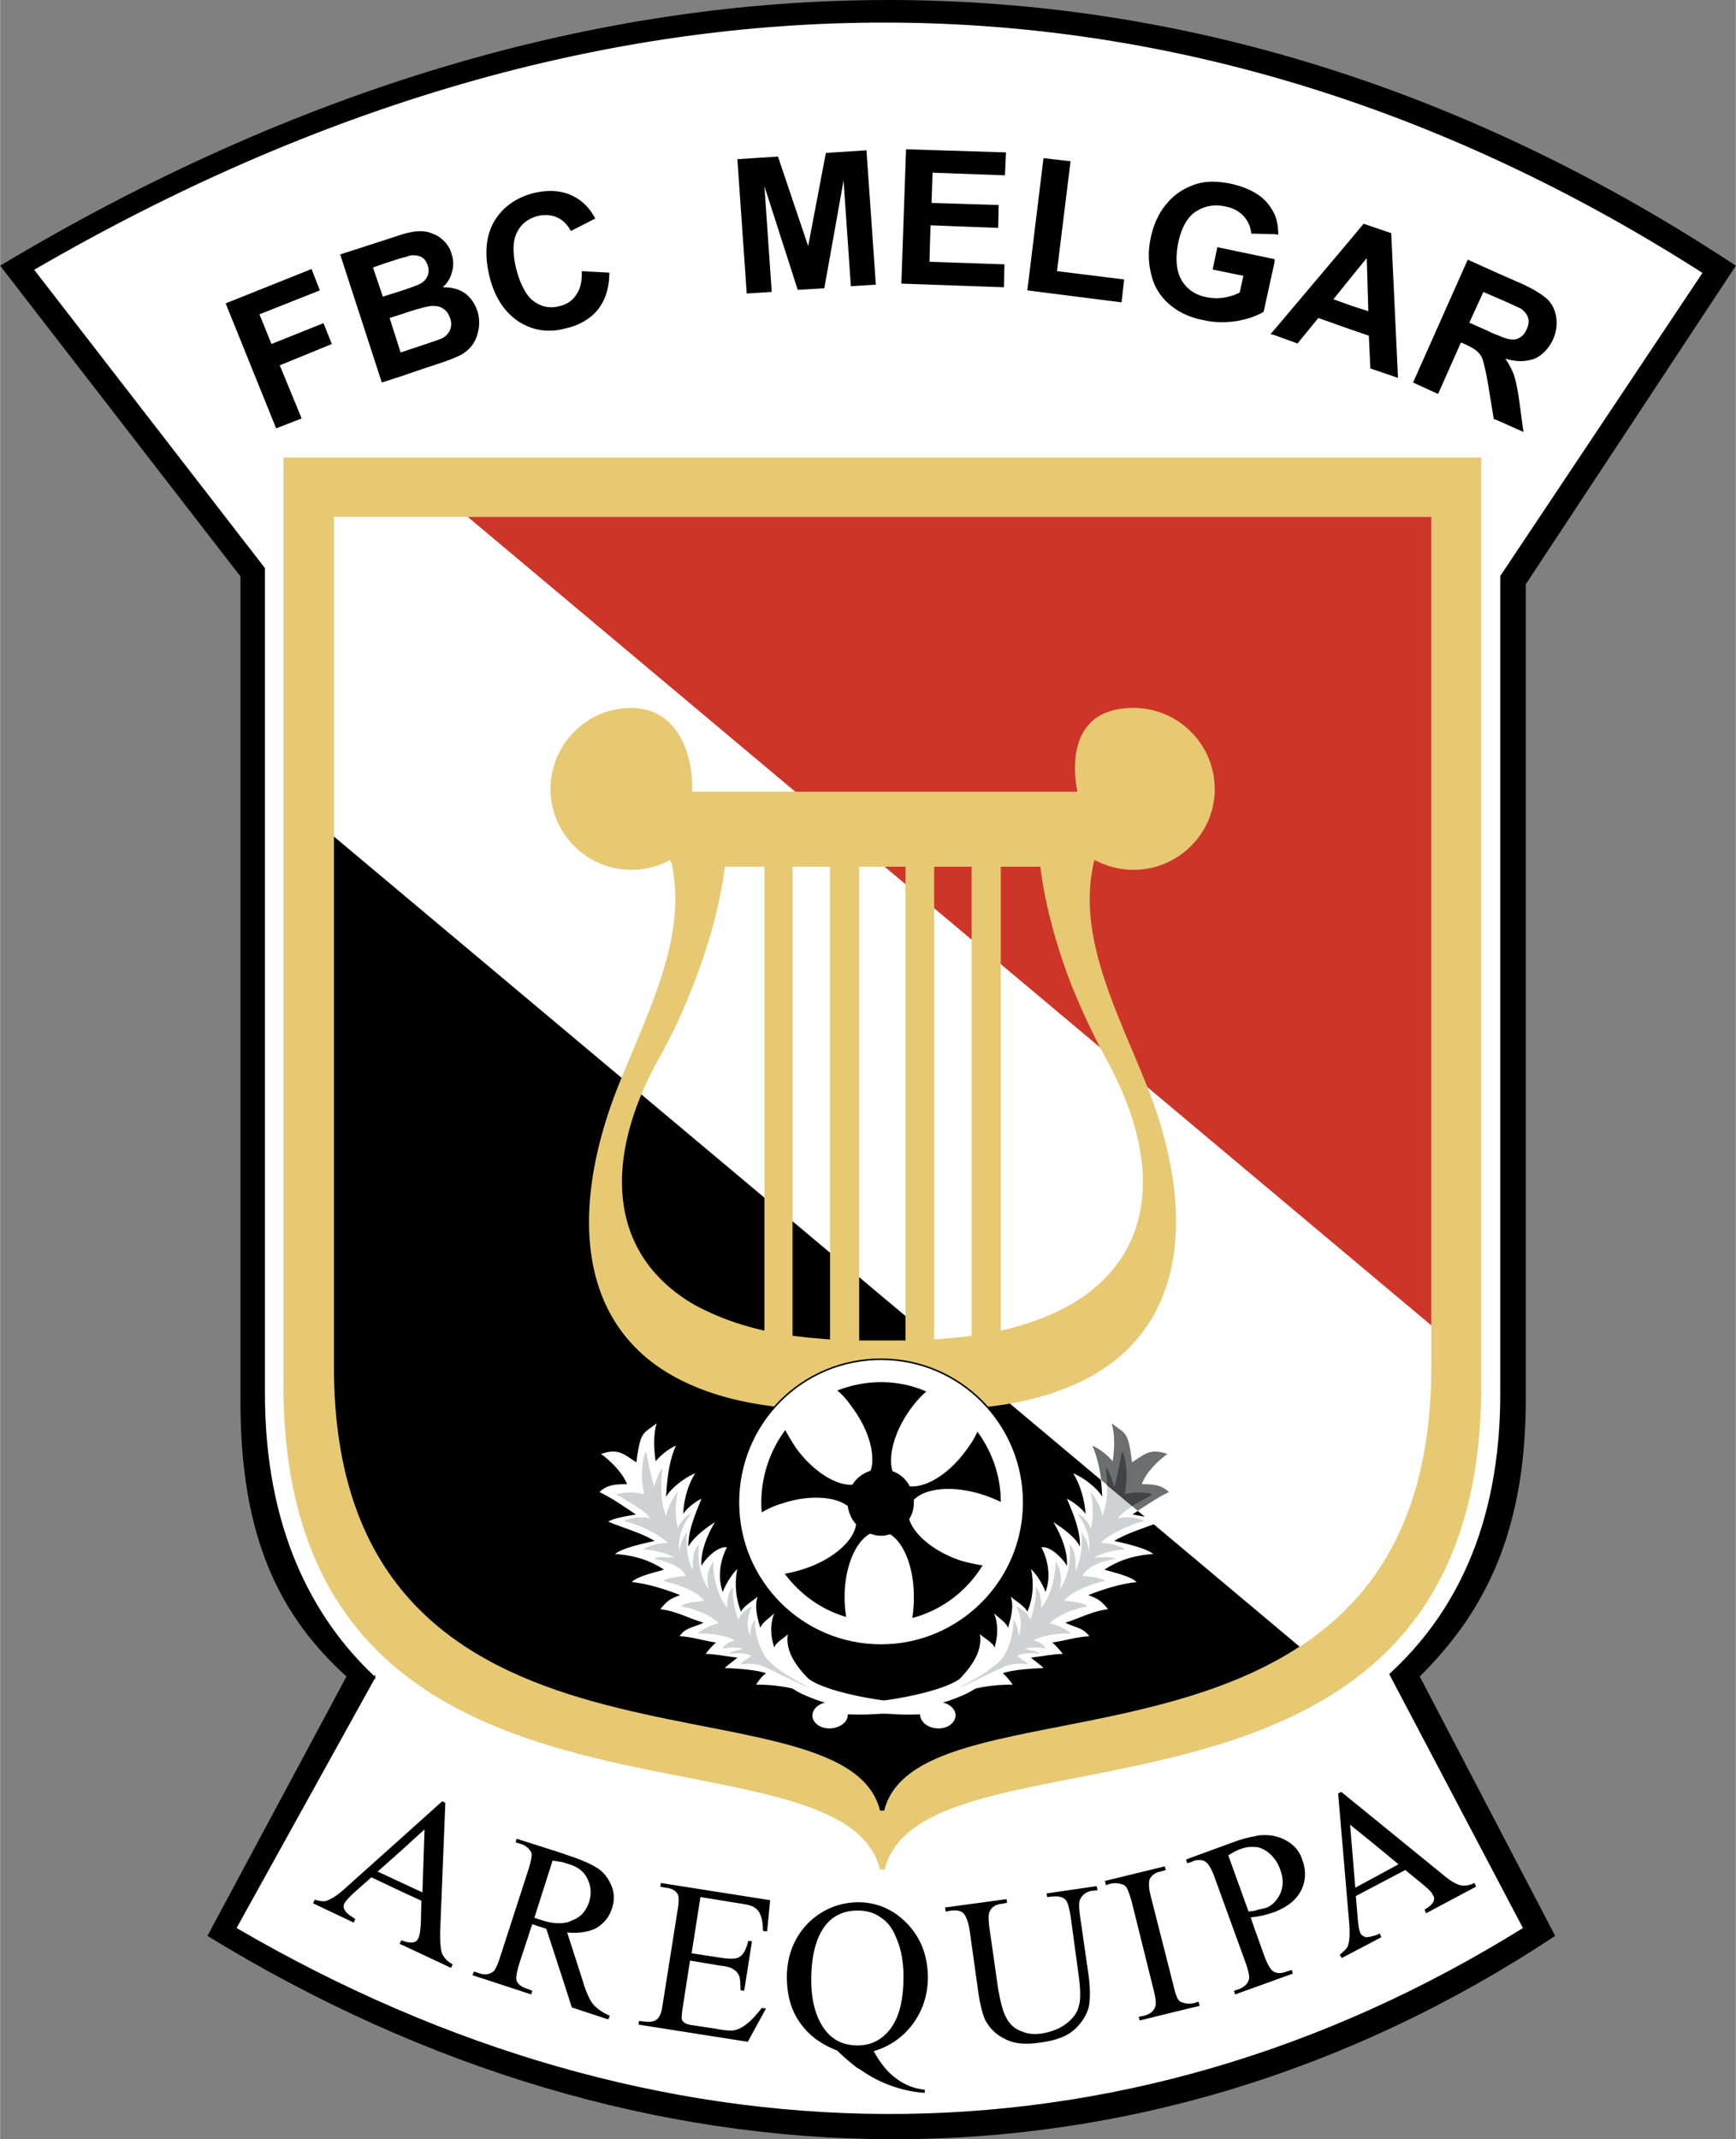
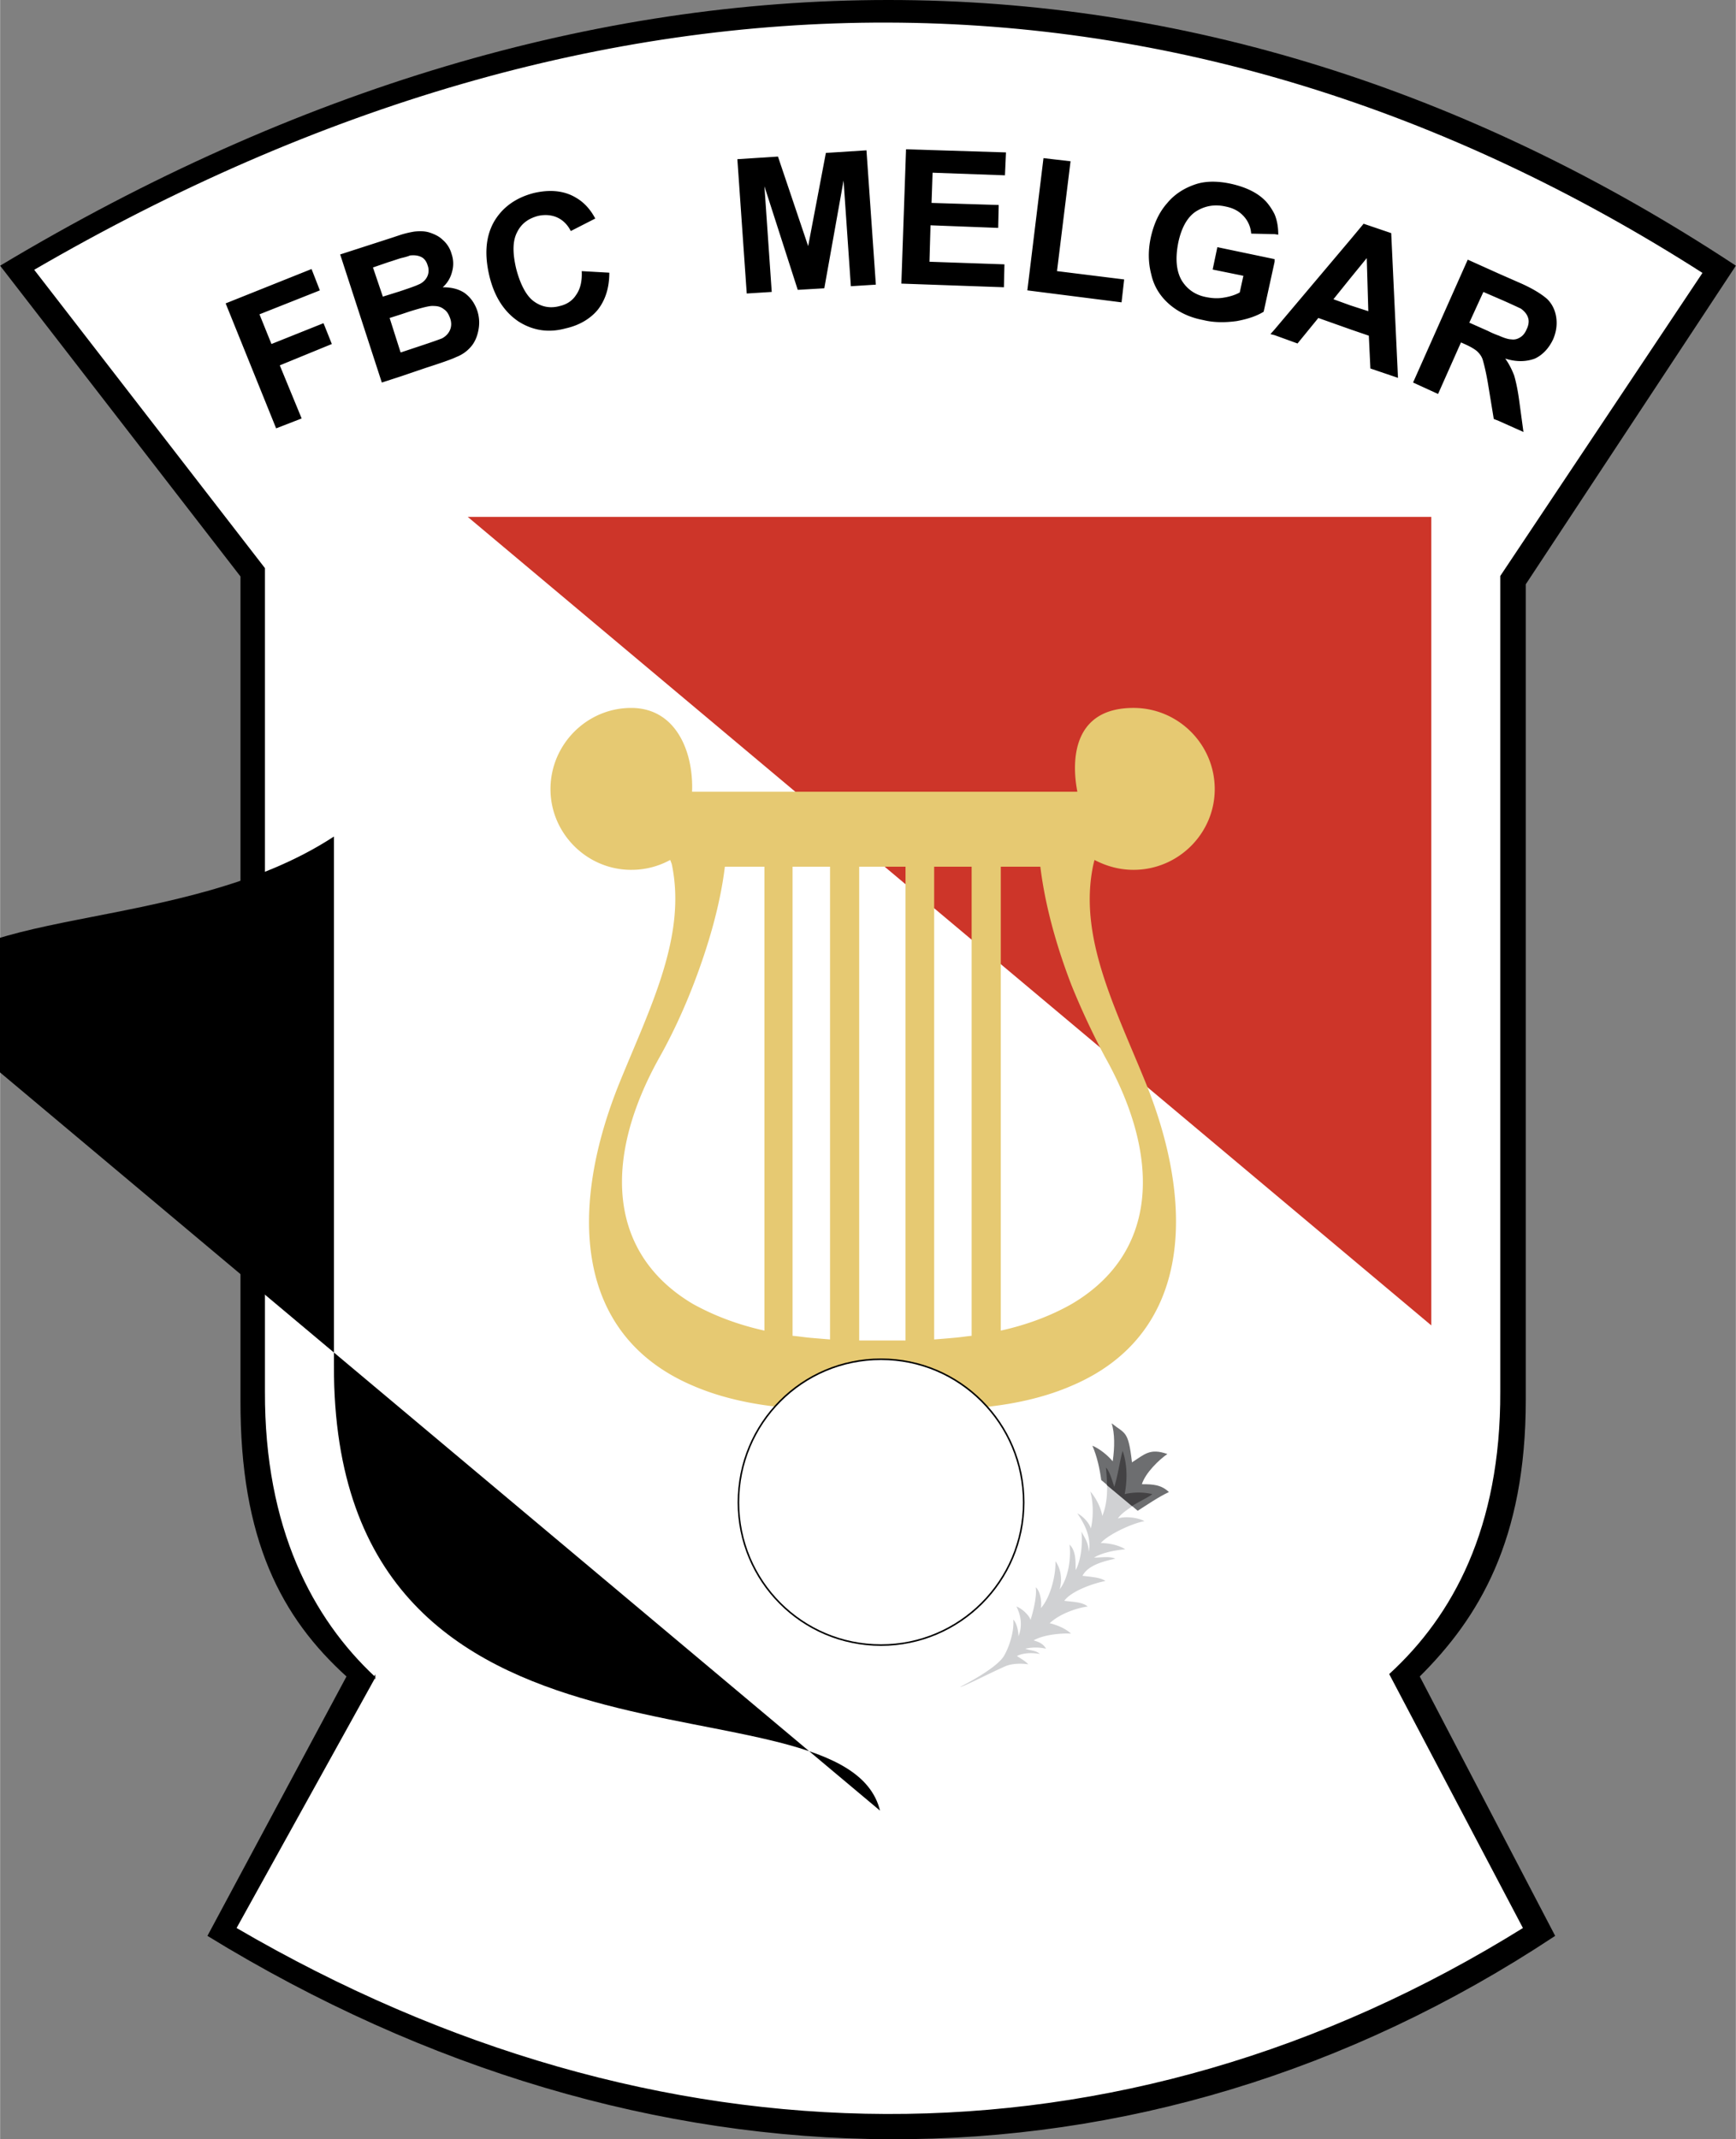
<svg xmlns="http://www.w3.org/2000/svg" width="2029" height="2500" viewBox="0 0 171.94 211.884">
  <rect x="0" y="0" width="171.94" height="211.884" fill="#808080" stroke="none" />
  <path d="M34.406 166.033c-6.446-5.827-10.571-13.51-10.52-27.382v-81.58L.114 26.338c58.477-35.014 118.605-35.014 171.719 0l-20.782 31.508v80.806c0 13.872-4.642 21.555-10.52 27.382l13.408 25.681c-40.893 27.073-90.037 26.506-133.301 0l13.768-25.682z" stroke="#000" stroke-width=".155" />
  <path d="M37.088 166.137c-6.188-5.776-10.984-14.748-10.933-28.311V56.298L3.26 26.699c56.569-32.9 114.016-32.642 165.48.309l-20.061 30.064v80.754c.052 13.563-4.743 22.278-10.984 28.001l13.253 25.165c-40.016 24.907-85.962 24.339-127.629 0l13.769-24.855z" fill="#fff" stroke="#000" stroke-width=".155" />
-   <path d="M87.16 185.165c-3.919-15.779-59.148.413-59.097-48.061v-91.79H146.72v91.79c.103 48.474-55.229 32.282-59.097 48.061h-.463z" fill="#e6c972" />
  <path d="M87.16 179.338c-3.558-14.491-54.197.361-54.095-44.09V51.193H141.769v84.055c.103 44.451-50.587 29.6-54.197 44.09h-.412z" fill="#fff" />
  <path fill="#cd3529" d="M46.318 51.193h95.452v80.084z" />
-   <path d="M87.16 179.338c-3.558-14.491-54.197.361-54.095-44.09V82.856l95.658 80.239c-15.264 10.004-38.727 6.549-41.15 16.244h-.413z" />
+   <path d="M87.16 179.338c-3.558-14.491-54.197.361-54.095-44.09V82.856c-15.264 10.004-38.727 6.549-41.15 16.244h-.413z" />
  <path d="M108.406 85.176c1.186.618 2.476.979 3.867.979 4.435 0 8.044-3.609 8.044-7.992 0-4.435-3.609-8.045-8.044-8.045-7.631 0-5.517 8.302-5.569 8.302H68.543c.155-3.971-1.599-8.302-6.033-8.302-4.383 0-7.993 3.61-7.993 8.045 0 4.383 3.609 7.992 7.993 7.992a7.98 7.98 0 0 0 3.867-.979l.155.412c1.496 7.116-2.114 14.13-5.157 21.607-5.002 12.324-4.641 25.01 7.271 30.063 3.095 1.341 7.014 2.166 11.707 2.321 2.166.051 4.486 0 7.013-.207 2.527.207 4.899.258 7.013.207 4.796-.155 8.663-.98 11.757-2.321 11.912-5.054 12.324-17.74 7.323-30.063-3.043-7.478-6.704-14.491-5.157-21.607l.104-.412zm-32.695 46.617c-2.784-.619-5.104-1.547-7.065-2.63-8.457-5.002-8.972-14.387-3.299-24.494 1.186-2.115 2.32-4.538 3.299-7.065 1.496-3.868 2.682-7.941 3.146-11.758h3.918v45.947zm6.498.876l-1.856-.154c-.619-.052-1.238-.155-1.856-.207V85.846h3.712v46.823zm7.478.104h-4.59V85.846h4.59v46.927zm6.549-.464c-.567.052-1.186.155-1.856.207-.567.051-1.186.103-1.856.154V85.846h3.712v46.463zm13.201-27.64c5.673 10.107 5.208 19.492-3.3 24.494-1.908 1.083-4.229 2.011-7.013 2.63V85.846h3.918c.464 3.816 1.599 7.89 3.094 11.758a75.689 75.689 0 0 0 3.301 7.065z" fill="#e6c972" />
  <path d="M87.263 162.94c7.787 0 14.13-6.343 14.13-14.13 0-7.838-6.343-14.181-14.13-14.181-7.838 0-14.129 6.343-14.129 14.181 0 7.787 6.291 14.13 14.129 14.13z" fill="#fff" stroke="#000" stroke-width=".155" />
-   <path d="M90.357 160.258c2.94-.773 5.415-2.682 6.962-5.208a17.45 17.45 0 0 1-2.114-.463c-2.681-.878-4.693-2.579-5.157-4.126.309-.464.464-1.032.464-1.65v-.257c1.134-1.187 3.919-1.444 6.807-.517.67.207 1.238.465 1.805.723 0-2.579-.877-5.002-2.321-6.962-.258.619-.619 1.186-1.083 1.805-1.702 2.372-3.971 3.764-5.622 3.61a3.018 3.018 0 0 0-1.701-1.496c-.464-1.547.206-3.971 1.805-6.188.463-.619.98-1.237 1.547-1.702a11.1 11.1 0 0 0-4.487-.928c-1.546 0-2.991.309-4.332.825.567.464 1.032 1.031 1.495 1.702 1.651 2.217 2.321 4.744 1.806 6.24-.773.257-1.393.722-1.806 1.392-1.598.103-3.867-1.29-5.568-3.609a23.784 23.784 0 0 1-1.083-1.806 12.078 12.078 0 0 0-2.372 7.168c0 .31 0 .619.051.98a8.794 8.794 0 0 1 2.012-.876c2.63-.877 5.208-.723 6.498.257.103.671.361 1.29.825 1.805-.206 1.65-2.32 3.506-5.208 4.435-.619.206-1.289.361-1.856.464 1.496 2.011 3.61 3.558 6.085 4.28a12.143 12.143 0 0 1-.156-2.011c0-2.938 1.083-5.466 2.527-6.239.309.103.67.206 1.083.206.31 0 .567-.051.877-.154 1.392.825 2.372 3.3 2.372 6.188 0 .771-.052 1.441-.155 2.112zM146.049 186.506c-.566.258-1.031.31-1.443.206-.413-.103-1.032-.464-1.806-1.134l-6.651-5.414-3.3-2.682-.309.154 1.083 12.686c.103 1.135.052 1.908-.103 2.373-.051.257-.361.516-.825.928l.206.31 3.249-1.702.67-.361-.154-.361a3.658 3.658 0 0 1-.516.207c-.361.103-.67.155-.825.155a.915.915 0 0 1-.567-.361c-.104-.258-.207-.67-.258-1.289l-.207-2.424 1.857-.979 3.042-1.599 1.702 1.393c.567.463.928.825 1.031 1.083.155.206.155.413.052.67-.104.207-.413.516-.877.774l.155.361 4.951-2.631-.157-.363zm-9.9-.568l-1.908 1.032-.516-6.24 2.424 1.96 2.372 1.959-2.372 1.289zM43.792 193.519c-.155-.361-.206-1.083-.206-2.113l.515-12.841-.31-.155-4.073 3.661-5.415 4.847c-.825.774-1.496 1.187-1.959 1.341-.207.103-.62.052-1.187-.103l-.155.361 4.022 1.908.154-.36c-.567-.361-.928-.619-1.031-.877-.155-.207-.155-.463-.051-.618.103-.258.412-.568.825-.98l1.856-1.65 2.94 1.393 2.011.928-.051 2.217c-.052.722-.104 1.238-.258 1.496-.103.258-.258.361-.516.412-.258.052-.619 0-1.134-.207l-.051.052-.155.31.155.051 4.95 2.321.155-.361a2.227 2.227 0 0 1-1.031-1.033zm-1.959-6.084l-2.114-.98-2.321-1.083 2.321-2.062 2.321-2.114-.207 6.239zM59.21 185.062c-.619-.413-1.65-.877-3.095-1.342l-.412-.154-4.538-1.444-.103.361.515.155c.516.155.825.463 1.032.824.103.258 0 .826-.258 1.651l-2.836 8.767c-.257.773-.464 1.238-.67 1.392-.361.31-.877.361-1.444.155l-.463-.155-.155.361 5.827 1.908.103-.361-.516-.207c-.516-.155-.876-.413-1.031-.773-.103-.31 0-.825.257-1.702l1.29-3.918c.103.051.206.051.31.103.103.051.155.051.257.103.207.052.516.155.825.258l1.599 4.899.928 2.887 3.609 1.186.155-.361c-.722-.31-1.289-.722-1.65-1.135-.36-.464-.722-1.237-1.031-2.32l-1.547-4.795c1.187.103 2.167-.052 2.94-.464.722-.464 1.237-1.083 1.496-1.908.257-.774.257-1.547-.052-2.27-.31-.721-.723-1.288-1.342-1.701zm-.876 3.352c-.31.877-.826 1.495-1.702 1.805-.258.155-.567.206-.928.258-.671.051-1.393-.052-2.269-.361-.051 0-.104-.051-.207-.051-.104-.052-.206-.104-.31-.104l1.806-5.672c.361.051.722.104.98.154.257.052.463.155.67.207.876.258 1.495.774 1.805 1.444.361.721.412 1.495.155 2.32zM118.203 198.418h-.051c-.31.051-.619.051-.929-.052-.257-.052-.412-.154-.515-.31-.154-.206-.309-.67-.464-1.34l-2.269-8.921c-.207-.825-.207-1.392-.104-1.65.154-.36.515-.67 1.083-.773l.516-.154-.103-.361-5.93 1.444.103.412.516-.155c.31-.051.671-.051.98.052.258.052.413.154.516.309.155.207.31.671.516 1.341l2.217 8.921c.206.825.258 1.392.103 1.65-.155.412-.515.67-1.083.825l-.516.103.103.361 5.26-1.289.67-.155-.104-.413-.515.155zM65.399 186.867l.515.104c.567.052.98.258 1.187.619.155.206.155.773 0 1.65l-1.444 9.127c-.103.722-.207 1.134-.361 1.34a.919.919 0 0 1-.516.464c-.31.104-.619.104-.98.051l-.516-.051-.052.36 10.83 1.702 1.805-3.3-.413-.052c-.618.774-1.134 1.341-1.65 1.702-.361.258-.773.464-1.134.515-.361.052-.98 0-1.753-.154l-2.372-.361c-.413-.052-.671-.155-.773-.258a.602.602 0 0 1-.258-.361c0-.103 0-.516.104-1.134l.721-4.641 3.095.516c.618.052 1.031.207 1.289.413.258.154.413.412.516.669.051.207.104.671.104 1.341l.361.052.773-4.899-.361-.052c-.207.825-.464 1.341-.877 1.599-.31.207-.876.207-1.702.103l-3.042-.464.877-5.57 3.815.619c.723.103 1.187.207 1.444.361.361.207.568.464.67.774.154.309.258.825.258 1.598l.413.052.309-3.094-10.829-1.702-.053.362zM127.537 182.38a4.225 4.225 0 0 0-2.217-.619c-.258 0-.619 0-.98.104-.567.103-1.238.258-1.96.515l-4.228 1.547-.671.258.103.361.516-.154.052-.052c.464-.154.928-.154 1.237.052.258.154.567.618.876 1.444l3.146 8.663c.257.773.361 1.289.309 1.496-.103.464-.463.825-1.031 1.032l-.464.155.103.361 2.012-.722 3.712-1.341-.103-.36-.515.154c-.517.207-.929.207-1.29 0-.257-.154-.567-.619-.876-1.443l-.928-2.579-.464-1.341c.154 0 .309-.051.464-.051.309-.052.567-.104.824-.155.362-.104.723-.206 1.032-.31 1.341-.516 2.217-1.237 2.682-2.165.463-.928.515-1.96.103-3.043-.258-.827-.774-1.394-1.444-1.807zm-.722 5.157c-.31.67-.773 1.187-1.444 1.443-.206.053-.463.104-.721.156-.103.051-.206.051-.309.103-.207.052-.413.052-.671.103l-2.011-5.568c.465-.311.876-.516 1.187-.619a3.1 3.1 0 0 1 1.496-.207h.154c.516.104.98.361 1.393.773.412.413.721.877.927 1.496.309.825.309 1.598-.001 2.32zM103.662 187.537l.052.361.515-.051c.516-.052.98 0 1.289.31.207.155.361.722.516 1.598l.773 5.672c.206 1.496.258 2.579.051 3.249-.154.67-.567 1.238-1.237 1.753-.671.516-1.496.825-2.424.98-.722.103-1.341.052-1.856-.155-.516-.155-.98-.464-1.289-.825s-.567-.876-.773-1.547c-.207-.722-.31-1.34-.413-1.856l-.876-6.137c-.104-.824-.104-1.341.052-1.598.206-.413.567-.671 1.186-.722l.516-.104-.052-.361-6.084.826.051.412.515-.103c.567-.052.98 0 1.238.258.258.257.464.773.619 1.649l.773 5.518c.207 1.702.516 2.836.774 3.403a4.247 4.247 0 0 0 2.011 1.908c.877.464 2.063.567 3.61.31 1.444-.207 2.527-.619 3.249-1.289.722-.67 1.187-1.444 1.393-2.217.154-.825.154-1.96-.052-3.353l-.825-5.723c-.103-.773-.103-1.29 0-1.547.258-.516.619-.773 1.186-.877l.567-.051-.103-.413-4.952.722zM90.357 200.532c.98-1.289 1.496-2.784 1.547-4.538 0-2.166-.619-3.919-1.959-5.363-1.341-1.444-2.939-2.166-4.795-2.217h-.258c-1.856.051-3.456.722-4.796 2.011-1.392 1.392-2.115 3.146-2.166 5.26 0 1.393.207 2.528.67 3.558a7.115 7.115 0 0 0 1.959 2.527c.567.464 1.341.929 2.372 1.341.567.567 1.238 1.135 1.96 1.702.206.103.361.207.516.309a12.379 12.379 0 0 0 3.094 1.547c1.083.36 2.115.567 3.095.619v-.31a5.465 5.465 0 0 1-2.786-1.083c-.824-.567-1.598-1.496-2.269-2.733 1.547-.464 2.836-1.34 3.816-2.63zm-2.372.671c-.825.928-1.805 1.392-3.094 1.392h-.104c-1.289-.052-2.269-.516-3.042-1.496-.979-1.289-1.444-3.042-1.393-5.362.052-2.321.567-4.074 1.547-5.209.773-.876 1.805-1.289 2.991-1.289h.103c.825 0 1.599.206 2.218.67.67.413 1.186 1.083 1.547 2.012.515 1.134.773 2.578.721 4.28-.05 2.217-.514 3.867-1.494 5.002z" />
  <g>
    <path d="M46.009 29.019c-.619-.413-1.341-.567-2.166-.567.464-.413.773-.928.928-1.547a2.912 2.912 0 0 0-.051-1.754 2.81 2.81 0 0 0-.877-1.392c-.361-.36-.825-.567-1.289-.722-.465-.155-.98-.155-1.495-.103a9.543 9.543 0 0 0-1.341.31l-.928.309-5.105 1.65 4.125 12.686 1.909-.619 2.423-.825c1.599-.516 2.629-.876 3.042-1.083a3.567 3.567 0 0 0 1.547-1.135c.361-.464.567-1.031.67-1.65a3.75 3.75 0 0 0-.154-1.856c-.258-.722-.67-1.289-1.238-1.702zm-9.076-2.527l1.496-.516c.516-.154.928-.309 1.29-.413.464-.103.773-.206.876-.258.464-.051.825 0 1.134.156.31.154.516.463.619.824.155.413.104.826-.052 1.135-.154.31-.463.619-.876.773-.207.104-.774.31-1.702.619-.052 0-.103.052-.155.052l-1.651.516-.979-2.888zm7.632 6.189c-.155.361-.412.619-.773.825-.258.104-.825.31-1.752.619l-2.321.773h-.052l-1.083-3.403 1.135-.361.928-.31c1.187-.36 1.96-.567 2.321-.515.413 0 .722.104.98.31.309.206.463.464.618.876.154.412.154.824-.001 1.186zM32.034 32.01l-5.156 2.063-1.187-2.94 5.982-2.372-.824-2.115-8.509 3.404 5.001 12.377 2.528-.98-2.166-5.26 5.156-2.114zM57.045 29.226c-.362.567-.929.928-1.599 1.083-.928.258-1.804.104-2.578-.463-.723-.516-1.34-1.651-1.753-3.249-.36-1.547-.36-2.733.103-3.61.413-.825 1.083-1.34 2.062-1.599.671-.155 1.341-.103 1.908.154.567.258 1.031.723 1.341 1.341l2.424-1.237c-.516-.98-1.186-1.651-1.908-2.063-1.187-.723-2.631-.825-4.177-.464-1.805.464-3.146 1.443-3.97 2.888-.826 1.496-.929 3.3-.413 5.415.516 2.062 1.496 3.507 2.887 4.435 1.393.876 2.94 1.134 4.642.67 1.393-.309 2.475-.979 3.197-1.856.721-.928 1.134-2.115 1.134-3.662l-2.733-.155c.051 1.031-.155 1.805-.567 2.372zM106.034 15.973l-2.681-.31-1.599 13.098 9.333 1.186.258-2.268-6.653-.826zM135.065 22.161l-1.289 1.547-7.528 8.921-.413.464.413.104 2.269.824 2.062-2.526 3.197 1.135 1.806.619.154 3.248 2.733.929-.67-14.336-2.734-.929zm-1.288 8.095l-1.702-.618 1.702-2.114 1.599-1.96.154 5.259-1.753-.567zM81.797 15.147l-1.754 9.231-2.991-8.87-4.022.259.928 13.304 2.476-.155-.723-10.468 3.301 10.262 2.63-.155 1.908-10.674.722 10.468 2.476-.155-.929-13.304zM154.146 31.443c-.104-.722-.412-1.341-.877-1.805-.516-.464-1.392-1.032-2.682-1.599l-2.113-.928-3.094-1.393-5.416 12.17 2.476 1.134 2.269-5.105.464.206c.567.258.98.516 1.187.722.206.207.412.464.515.825.103.361.31 1.135.516 2.372l.567 3.455.517.206 2.423 1.083-.413-3.042c-.154-1.185-.361-2.062-.515-2.578-.206-.516-.465-1.083-.877-1.65 1.134.36 2.114.309 2.939 0 .774-.361 1.392-1.032 1.805-1.908.309-.722.412-1.443.309-2.165zm-2.939 1.186c-.155.361-.361.619-.619.774-.309.206-.618.257-.928.206-.207 0-.619-.104-1.186-.361a8.582 8.582 0 0 1-1.083-.464l-1.856-.825 1.393-3.043 1.547.671.361.155a78.3 78.3 0 0 1 1.804.825c.361.257.619.567.722.928.103.308.051.721-.155 1.134zM126.249 25.719v-.051l-5.673-1.187-.465 2.217 3.043.619-.36 1.65c-.465.258-.98.412-1.6.515-.618.104-1.186.052-1.702-.051-1.134-.207-1.958-.826-2.475-1.702-.515-.928-.618-2.166-.309-3.713.309-1.444.876-2.476 1.702-3.043.877-.567 1.856-.773 2.991-.515.774.155 1.34.464 1.805.98.413.463.67 1.031.722 1.702l2.321.052.36.051c0-.722-.104-1.392-.36-2.011a5.922 5.922 0 0 0-.774-1.186c-.773-.876-1.96-1.496-3.61-1.856-1.238-.259-2.32-.259-3.249 0-1.187.36-2.217.979-2.991 1.908-.826.928-1.341 2.062-1.65 3.455-.258 1.238-.258 2.424.051 3.61.258 1.186.877 2.166 1.753 2.939s2.011 1.341 3.404 1.599c1.031.258 2.166.258 3.3.103 1.135-.206 2.011-.515 2.681-.928l1.084-4.951v-.206zM89.274 28.091l10.159.361.052-2.269-7.426-.258.103-3.61 6.704.258.051-2.269-6.652-.206.103-2.991 7.169.258.102-2.269-9.901-.309z" />
  </g>
  <g>
-     <path d="M59.52 144.015c.825.567 2.166 1.857 2.579 2.991-1.187 0-1.96.052-2.734.774 1.29.618 2.424 1.443 3.61 2.217-.67.155-2.114.31-2.733.722 1.341.567 3.352 1.134 4.59 1.908-.929.207-3.146.671-3.919 1.289 2.166.155 3.558.722 4.848 1.547-.773.258-2.579.619-3.198 1.238 1.599.155 3.352.722 4.796 1.289-.98.361-1.289.567-1.959 1.392 1.598.206 2.732.877 4.28 1.341-.928.464-1.806.464-2.373 1.341 1.238.052 2.424.464 3.61.619a6.979 6.979 0 0 0-1.031 1.135c.876 0 1.805.206 3.146.361-.257.258-1.031.773-1.237 1.031 1.134.051 2.991.155 4.074.516-.413.309-.722.722-.98 1.134 1.186 0 2.32.104 3.507.361.154.052.31.155.464.258 2.372 1.341 7.322 2.527 12.272 2.321 0 .722.722 1.339 1.702 1.392.98.052 1.753-.516 1.805-1.238.051-.721-.723-1.34-1.703-1.392-.257 0-.515 0-.722.102-2.681.31-10.004-.825-12.118-2.372-1.341-1.341-2.321-2.836-2.063-4.435-.309.361-1.238.825-1.34 1.341-.361-1.083-.465-2.269 0-3.404-.361.361-1.238.929-1.393 1.444-.258-.928-.618-2.114-.258-3.094-.413.361-1.444.98-1.65 1.496-.515-1.29-.67-2.888-.361-4.229-.567.516-1.186 1.547-1.444 2.269-.515-1.392-.309-3.043.413-4.435-.98-.103-2.218 1.237-2.527 1.856-.103-1.341.516-2.991 1.341-4.332-.825.515-2.167 1.495-2.63 2.423-.052-1.547.67-3.197 1.289-4.745-.567.258-1.443.929-1.805 1.496.051-1.29.412-2.785 1.186-4.023-.98.413-2.269 1.341-2.887 2.321.103-1.65.257-3.455.979-5.053-.722.309-1.496.928-2.011 1.547-.206-1.392-.206-2.785.103-3.764-1.341 1.083-1.598.67-2.011 3.867-1.238-.772-1.754-1.442-3.507-.823z" fill="#fff" />
-     <path d="M61.016 147.985c.516.412 2.887 1.546 3.403 2.424-.671-.258-2.011-.104-2.63.257 1.186.207 3.558 1.29 4.332 2.167-.773 0-1.805.207-2.424.619 1.032.103 2.218.309 3.094.824-.67 0-1.547-.154-2.062.104.876.207 2.629.567 3.197 1.701-.825.103-1.753.155-2.269.516.928.155 3.403.928 4.074 1.96-.774.103-1.805.103-2.321.567.928.103 2.784.669 3.764 1.649-.619.155-1.495.464-2.062 1.032.722-.051 2.578.051 3.662.67-.516.154-.928.31-1.238.825.773-.154 1.393-.154 2.062 0-.567.207-1.03.154-1.443.516.619-.103 1.547-.155 2.269.206-.464.309-.773.464-1.135.825.619-.103 1.65-.103 2.321.207 1.908.876 4.229 2.114 4.435 2.011 0 .052-3.558-1.753-4.28-3.042-.567-.876-1.083-2.423-.98-3.61-.361.361-.516 1.187-.464 1.65-.412-.876-.361-1.959.155-2.939-.464.154-1.341.928-1.341 1.341-.31-.774-.671-2.424-.516-3.249-.516.36-.67 1.443-.567 2.062-.979-1.083-1.495-3.352-1.392-4.642-.721.929-.67 2.115-.464 2.786-.928-1.187-1.134-3.249-.98-4.436-.721.671-.567 1.96-.618 2.527-.567-1.134-.671-2.63-.567-3.816-.361.722-.671 1.032-.723 2.011-.257-1.34.31-2.63 1.134-3.815-.618.31-1.185.979-1.289 1.496-.31-1.083-.31-2.527 0-3.662-.464.515-.98 1.495-1.186 2.423-.619-1.496-.517-3.3-.362-4.796-.309.362-.618 1.29-.825 1.908-.361-1.134-.516-2.423-.825-3.558-.413 1.134-.516 2.682-.155 4.28-.98-.205-1.857-.205-2.784.001z" fill="#d0d1d3" />
-   </g>
+     </g>
  <path d="M115.625 144.015c-.826.567-2.166 1.857-2.527 2.991 1.134 0 1.908.052 2.681.774-1.289.618-2.423 1.443-3.61 2.217.67.155 2.115.31 2.734.722-1.341.567-3.353 1.134-4.538 1.908.928.207 3.094.671 3.867 1.289-2.165.155-3.558.722-4.847 1.547.773.258 2.578.619 3.197 1.238-1.599.155-3.352.722-4.796 1.289.979.361 1.289.567 1.96 1.392-1.599.206-2.733.877-4.229 1.341.877.464 1.754.464 2.373 1.341-1.238.052-2.475.464-3.662.619.361.309.774.773 1.032 1.135-.876 0-1.805.206-3.146.361.258.258 1.031.773 1.238 1.031-1.134.051-2.992.155-4.022.516.361.309.67.722.98 1.134-1.238 0-2.424.104-3.61.361-.155.052-.31.155-.464.258-2.372 1.341-7.271 2.527-12.273 2.321.052.722-.722 1.339-1.702 1.392-.98.052-1.753-.516-1.805-1.238 0-.721.722-1.34 1.702-1.392.258 0 .516 0 .722.102 2.681.31 10.004-.825 12.17-2.372 1.29-1.341 2.269-2.836 2.011-4.435.36.361 1.289.825 1.444 1.341.31-1.083.413-2.269-.052-3.404.361.361 1.238.929 1.392 1.444.259-.928.619-2.114.259-3.094.412.361 1.443.98 1.65 1.496.567-1.29.669-2.888.361-4.229.567.516 1.186 1.547 1.443 2.269.516-1.392.31-3.043-.412-4.435.979-.103 2.217 1.237 2.526 1.856.104-1.341-.515-2.991-1.341-4.332.826.515 2.218 1.495 2.63 2.423.052-1.547-.619-3.197-1.289-4.745.567.258 1.444.929 1.857 1.496-.104-1.29-.464-2.785-1.238-4.023.98.413 2.269 1.341 2.888 2.321-.104-1.65-.258-3.455-.979-5.053.722.309 1.495.928 2.011 1.547.206-1.392.206-2.785-.103-3.764 1.341 1.083 1.649.67 2.01 3.867 1.238-.772 1.754-1.442 3.507-.823z" fill="#fff" />
  <path d="M114.13 147.985c-.516.412-2.888 1.546-3.403 2.424.669-.258 2.011-.104 2.63.257-1.187.207-3.558 1.29-4.332 2.167.773 0 1.805.207 2.424.619-1.032.103-2.218.309-3.095.824.671 0 1.547-.154 2.115.104-.877.207-2.682.567-3.25 1.701.826.103 1.806.155 2.269.516-.928.155-3.352.928-4.073 1.96.774.103 1.804.103 2.32.567-.928.103-2.732.669-3.764 1.649.619.155 1.496.464 2.114 1.032-.773-.051-2.63.051-3.712.67.515.154.928.31 1.237.825a4.658 4.658 0 0 0-2.062 0c.567.207 1.032.154 1.443.516-.618-.103-1.546-.155-2.269.206.465.309.774.464 1.135.825-.619-.103-1.65-.103-2.32.207-1.96.876-4.281 2.114-4.436 2.011-.051.052 3.559-1.753 4.332-3.042.517-.876 1.032-2.423.928-3.61.361.361.516 1.187.516 1.65.361-.876.31-1.959-.206-2.939.516.154 1.341.928 1.392 1.341.258-.774.671-2.424.517-3.249.463.36.618 1.443.515 2.062.98-1.083 1.495-3.352 1.444-4.642.671.929.619 2.115.413 2.786.928-1.187 1.134-3.249.98-4.436.722.671.567 1.96.619 2.527.567-1.134.67-2.63.567-3.816.361.722.67 1.032.722 2.011.258-1.34-.31-2.63-1.135-3.815.619.31 1.186.979 1.341 1.496.257-1.083.257-2.527-.052-3.662.464.515 1.032 1.495 1.186 2.423.619-1.496.516-3.3.361-4.796.361.362.619 1.29.826 1.908.361-1.134.516-2.423.824-3.558.413 1.134.517 2.682.206 4.28a6.135 6.135 0 0 1 2.733.001z" fill="#d0d1d3" />
  <path d="M113.356 150.203c.567.103 1.187.258 1.547.516-.207.104-.413.154-.619.258l-.928-.774z" fill="#fff" />
  <path d="M115.625 144.015c-.826.567-2.166 1.857-2.527 2.991 1.134 0 1.908.052 2.681.774-1.083.516-2.114 1.237-3.094 1.856l-3.61-3.042c-.154-1.134-.412-2.321-.876-3.403.722.309 1.495.928 2.011 1.547.206-1.392.206-2.785-.103-3.764 1.341 1.083 1.649.67 2.01 3.867 1.239-.775 1.755-1.445 3.508-.826z" fill="#6d6e70" />
  <path d="M114.13 147.985c-.258.257-1.187.67-2.012 1.186l-2.475-2.062c0-.619-.051-1.187-.103-1.754.361.362.619 1.29.826 1.908.361-1.134.516-2.423.824-3.558.413 1.134.517 2.682.206 4.28a6.125 6.125 0 0 1 2.734 0z" fill="#434244" />
</svg>